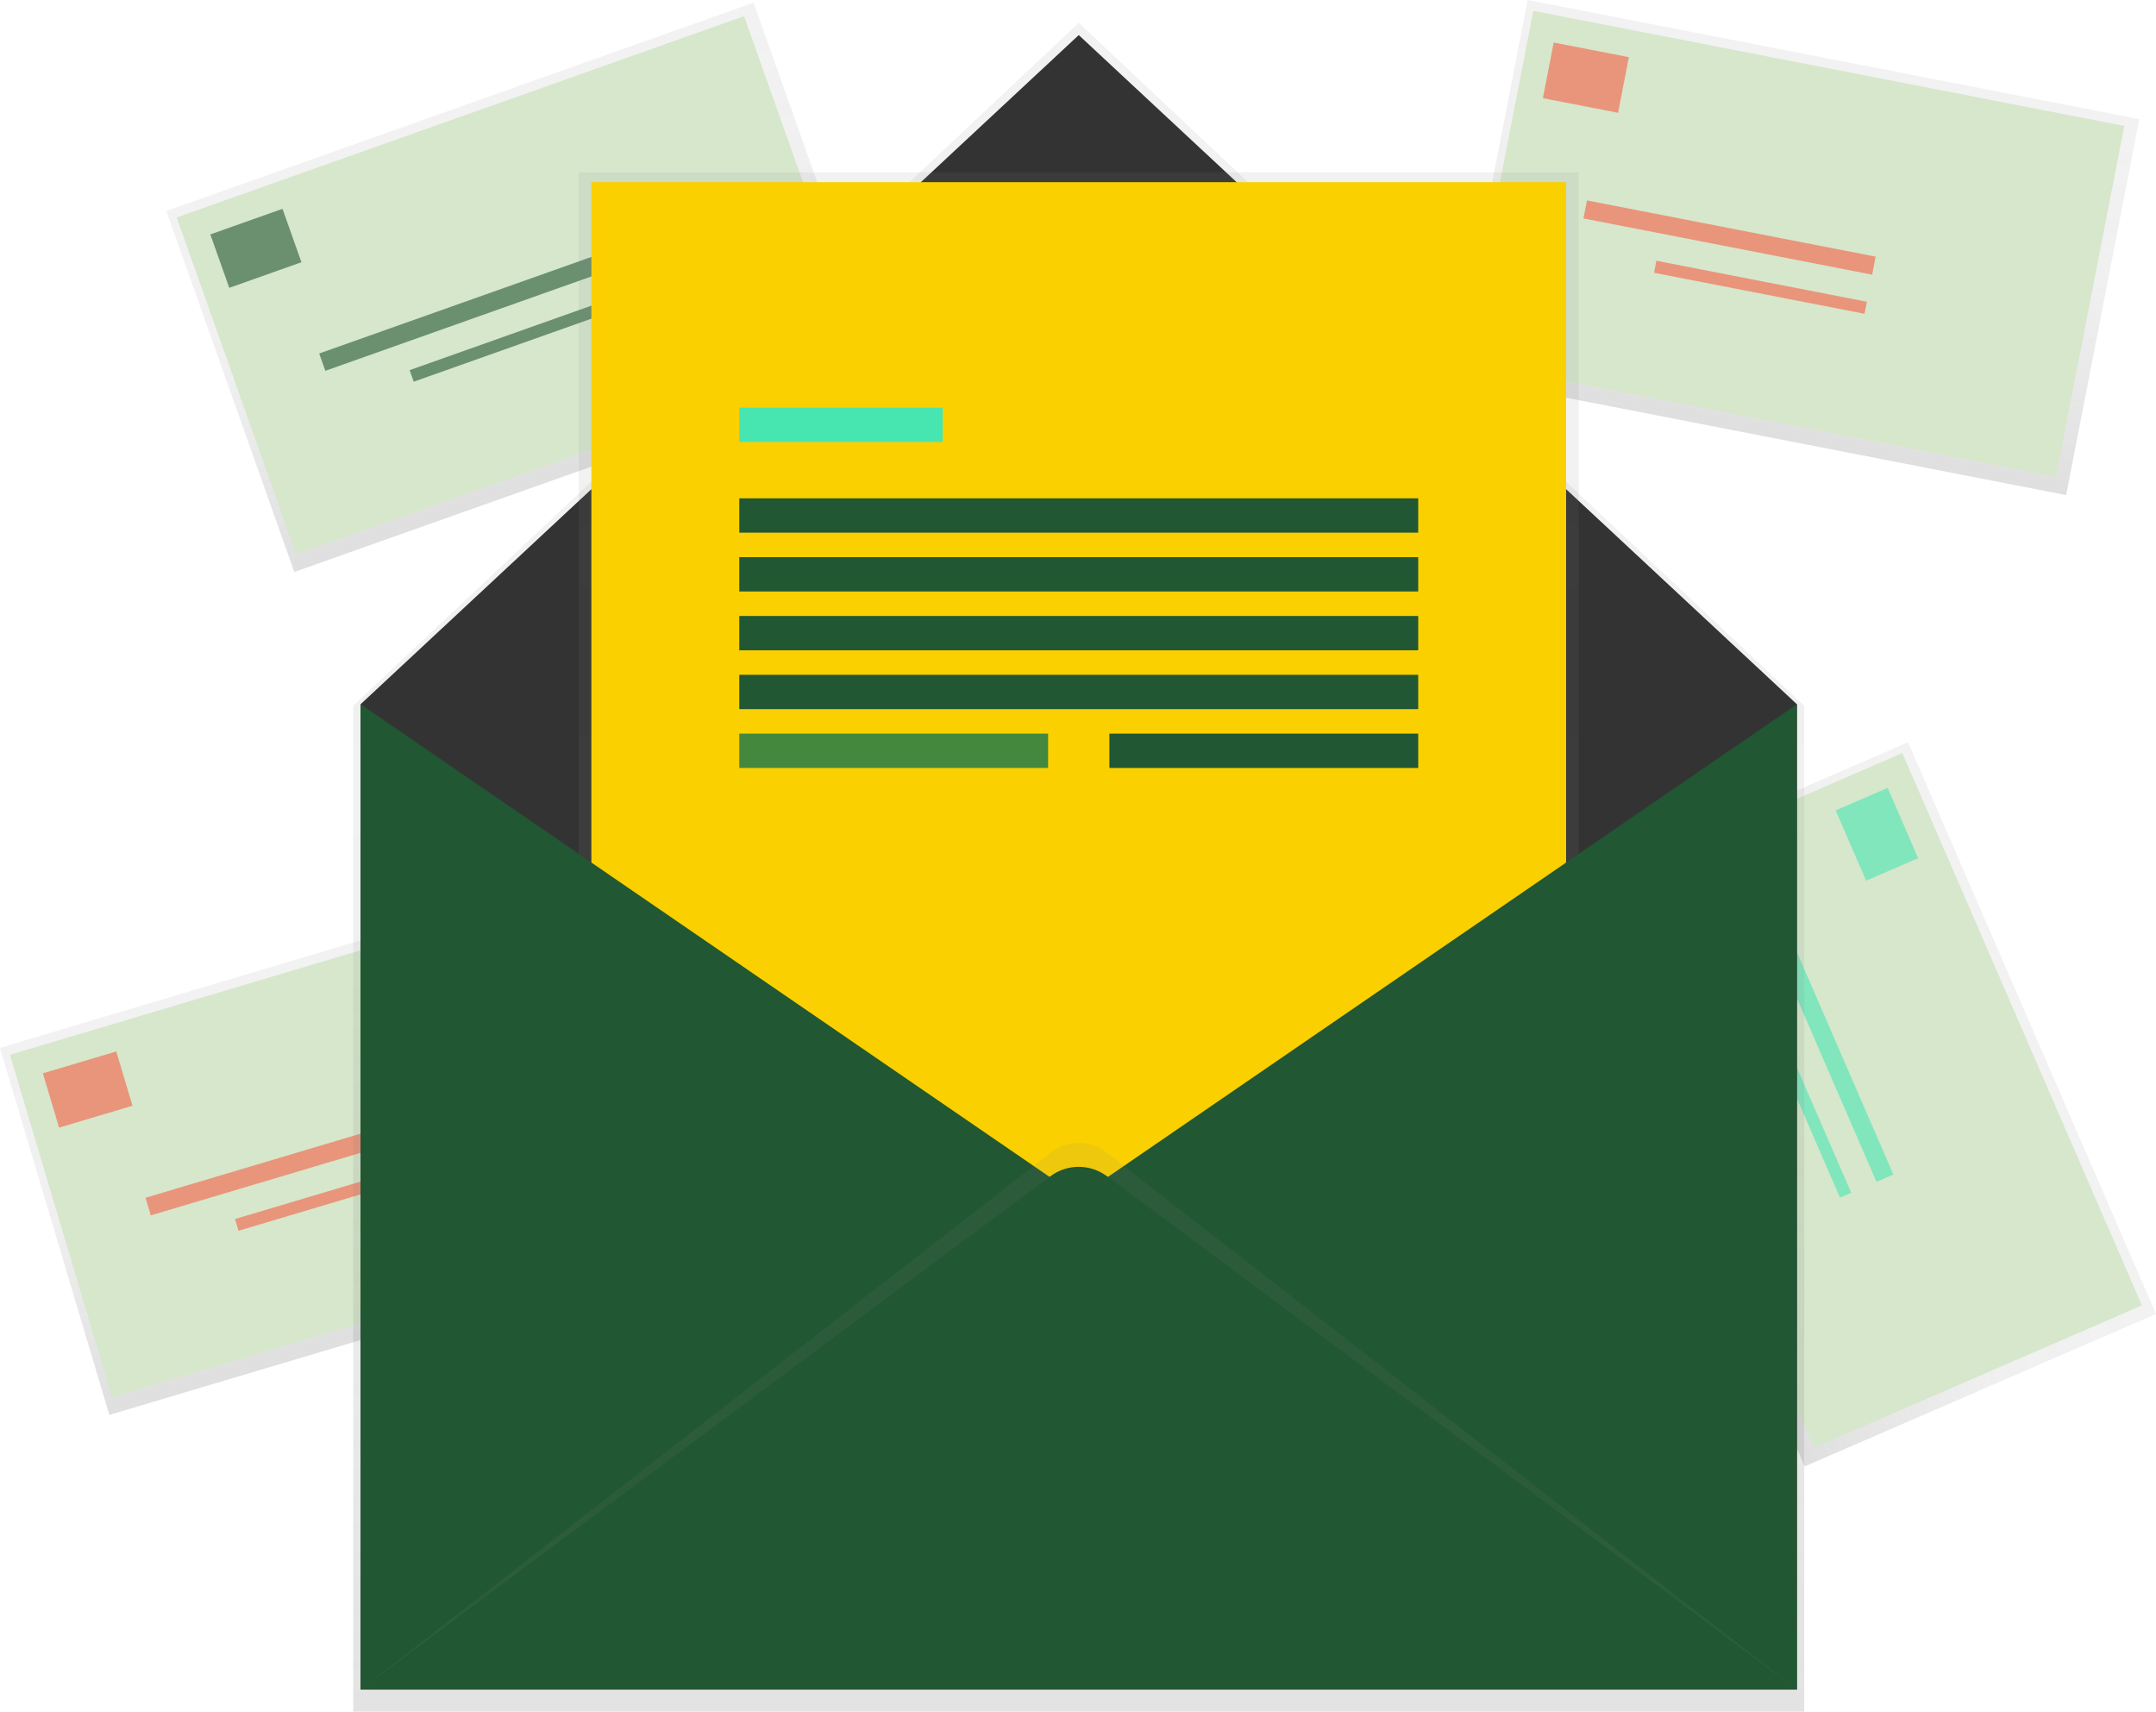
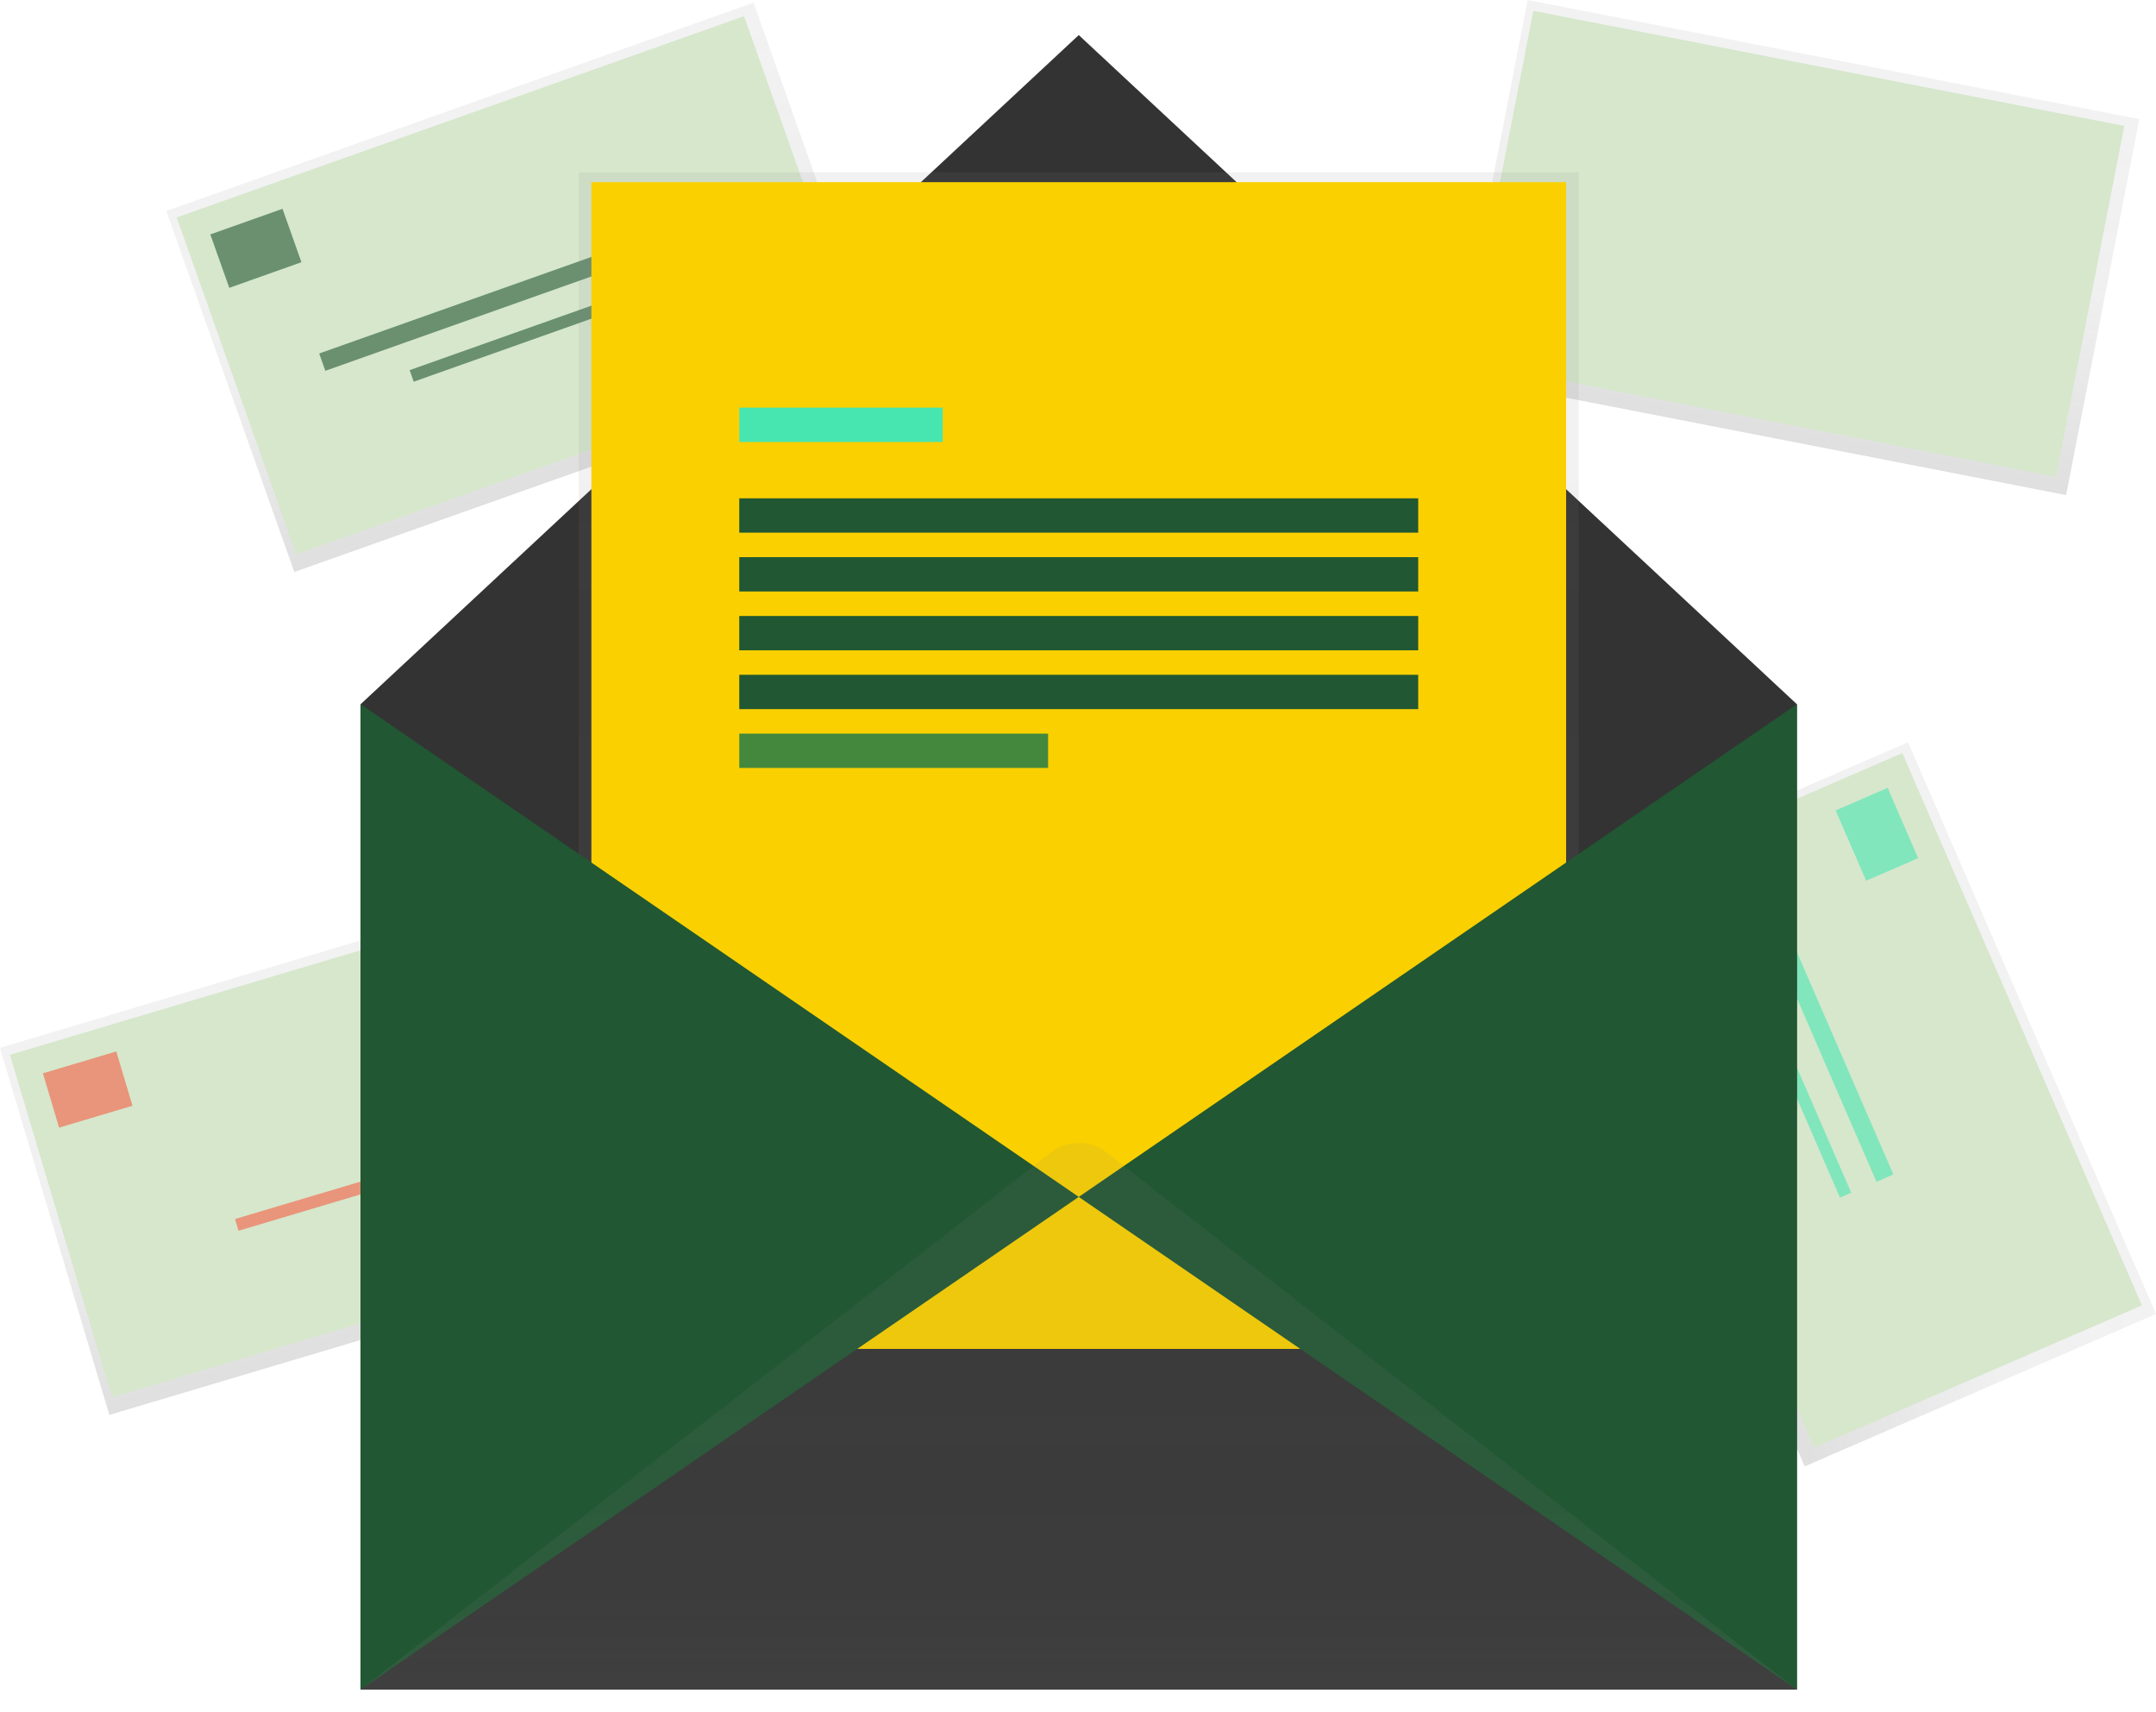
<svg xmlns="http://www.w3.org/2000/svg" xmlns:xlink="http://www.w3.org/1999/xlink" data-name="Layer 1" width="870.71" height="691.21">
  <defs>
    <linearGradient id="prefix__a" x1="309.27" y1="560.72" x2="309.27" y2="406.06" gradientTransform="matrix(-1 0 0 1 616.6 82.28)" gradientUnits="userSpaceOnUse">
      <stop offset="0" stop-color="gray" stop-opacity=".25" />
      <stop offset=".54" stop-color="gray" stop-opacity=".12" />
      <stop offset="1" stop-color="gray" stop-opacity=".1" />
    </linearGradient>
    <linearGradient id="prefix__b" x1="-175.29" y1="157.73" x2="-175.29" y2="3.07" gradientTransform="matrix(0 -1 -1 0 970.73 29.07)" xlink:href="#prefix__a" />
    <linearGradient id="prefix__c" x1="-246.29" y1="456.25" x2="-246.29" y2="301.59" gradientTransform="matrix(0 -1 -1 0 1293.26 304.09)" xlink:href="#prefix__a" />
    <linearGradient id="prefix__d" x1="60" y1="226.17" x2="60" y2="71.51" gradientTransform="matrix(-1 0 0 1 436.24 71.59)" xlink:href="#prefix__a" />
    <linearGradient id="prefix__e" x1="435.66" y1="691.21" x2="435.66" y2="9.21" xlink:href="#prefix__a" />
    <linearGradient id="prefix__f" x1="435.66" y1="544.71" x2="435.66" y2="69.59" xlink:href="#prefix__a" />
    <linearGradient id="prefix__g" x1="600.3" y1="786.69" x2="600.3" y2="565.96" xlink:href="#prefix__a" />
  </defs>
  <path transform="rotate(-16.6 -132.68 1077.924)" fill="url(#prefix__a)" d="M181.5 488.34h251.66V643H181.5z" />
  <path fill="#d6e7cc" d="M4.022 425.95l232.997-69.46 41.236 138.325-232.997 69.46z" />
  <g opacity=".6" fill="#f55f44">
-     <path d="M53.502 446.529l-29.641 8.836-6.54-21.936 29.641-8.836zM174.726 456.862l-113.83 33.934-2.12-7.111 113.83-33.934zM179.323 472.267l-83 24.743-1.415-4.743 83-24.744z" />
+     <path d="M53.502 446.529l-29.641 8.836-6.54-21.936 29.641-8.836zM174.726 456.862zM179.323 472.267l-83 24.743-1.415-4.743 83-24.744z" />
  </g>
  <path transform="rotate(-78.98 744.658 252.053)" fill="url(#prefix__b)" d="M812.99 78.53h154.66v251.66H812.99z" />
  <path fill="#d6e7cc" d="M591.66 146.056L619.25 4.378l238.648 46.475-27.591 141.678z" />
  <g opacity=".6" fill="#f55f44">
-     <path d="M653.455 45.55l-30.36-5.913 4.376-22.468 30.36 5.913zM756.073 110.92l-116.59-22.706 1.418-7.283 116.59 22.705zM753.003 126.713l-85.013-16.556.946-4.859 85.013 16.556z" />
-   </g>
+     </g>
  <path transform="rotate(-23.45 580.445 894.79)" fill="url(#prefix__c)" d="M837.01 424.55h154.66v251.66H837.01z" />
  <path fill="#d6e7cc" d="M635.84 361.545l132.42-57.44 96.752 223.05-132.418 57.44z" />
  <g opacity=".6" fill="#47e6b1">
    <path d="M753.648 355.646l-12.309-28.376 21-9.109 12.308 28.375zM757.833 477.233l-47.268-108.97 6.807-2.953 47.268 108.97zM743.08 483.628l-34.466-79.456 4.541-1.97 34.466 79.456z" />
  </g>
  <path transform="rotate(-19.53 -9.391 646.573)" fill="url(#prefix__d)" d="M250.41 143.1h251.66v154.66H250.41z" />
  <path fill="#d6e7cc" d="M71.35 87.817L300.49 6.539l48.253 136.035-229.142 81.279z" />
  <g opacity=".6" fill="#215732">
    <path d="M121.741 105.895l-29.15 10.34-7.652-21.573 29.15-10.34zM243.335 110.033L131.388 149.74l-2.48-6.993 111.946-39.709zM248.71 125.183l-81.627 28.954-1.655-4.665 81.627-28.954z" />
  </g>
-   <path fill="url(#prefix__e)" d="M435.66 9.21l-293 275.83v406.17h585.99V285.04L435.66 9.21z" />
  <path fill="#333" d="M725.68 682.3H145.63V284.38L435.66 14.16l290.02 270.22V682.3z" />
  <path fill="url(#prefix__f)" d="M233.73 69.59h403.85v475.12H233.73z" />
  <path fill="#fad000" d="M238.83 73.55h393.65v471.16H238.83z" />
  <path fill="#215732" d="M145.63 284.38l290.03 198.96L145.63 682.3V284.38zM725.68 284.38L435.66 483.34 725.68 682.3V284.38z" />
  <path d="M310.28 786.69L588.92 569.9a18.39 18.39 0 0122.75 0l278.66 216.79z" transform="translate(-164.65 -104.4)" fill="url(#prefix__g)" />
-   <path d="M145.63 682.29l278.64-207.32a19.06 19.06 0 0122.75 0l278.66 207.32z" fill="#215732" />
  <path fill="#47e6b1" d="M298.56 164.61h82.16v13.86h-82.16z" />
  <path fill="#215732" d="M298.56 201.24h274.19v13.86H298.56zM298.56 224.99h274.19v13.86H298.56zM298.56 248.75h274.19v13.86H298.56zM298.56 272.5h274.19v13.86H298.56z" />
  <path fill="#44883e" d="M298.56 296.26h124.72v13.86H298.56z" />
-   <path fill="#215732" d="M448.03 296.26h124.72v13.86H448.03z" />
</svg>